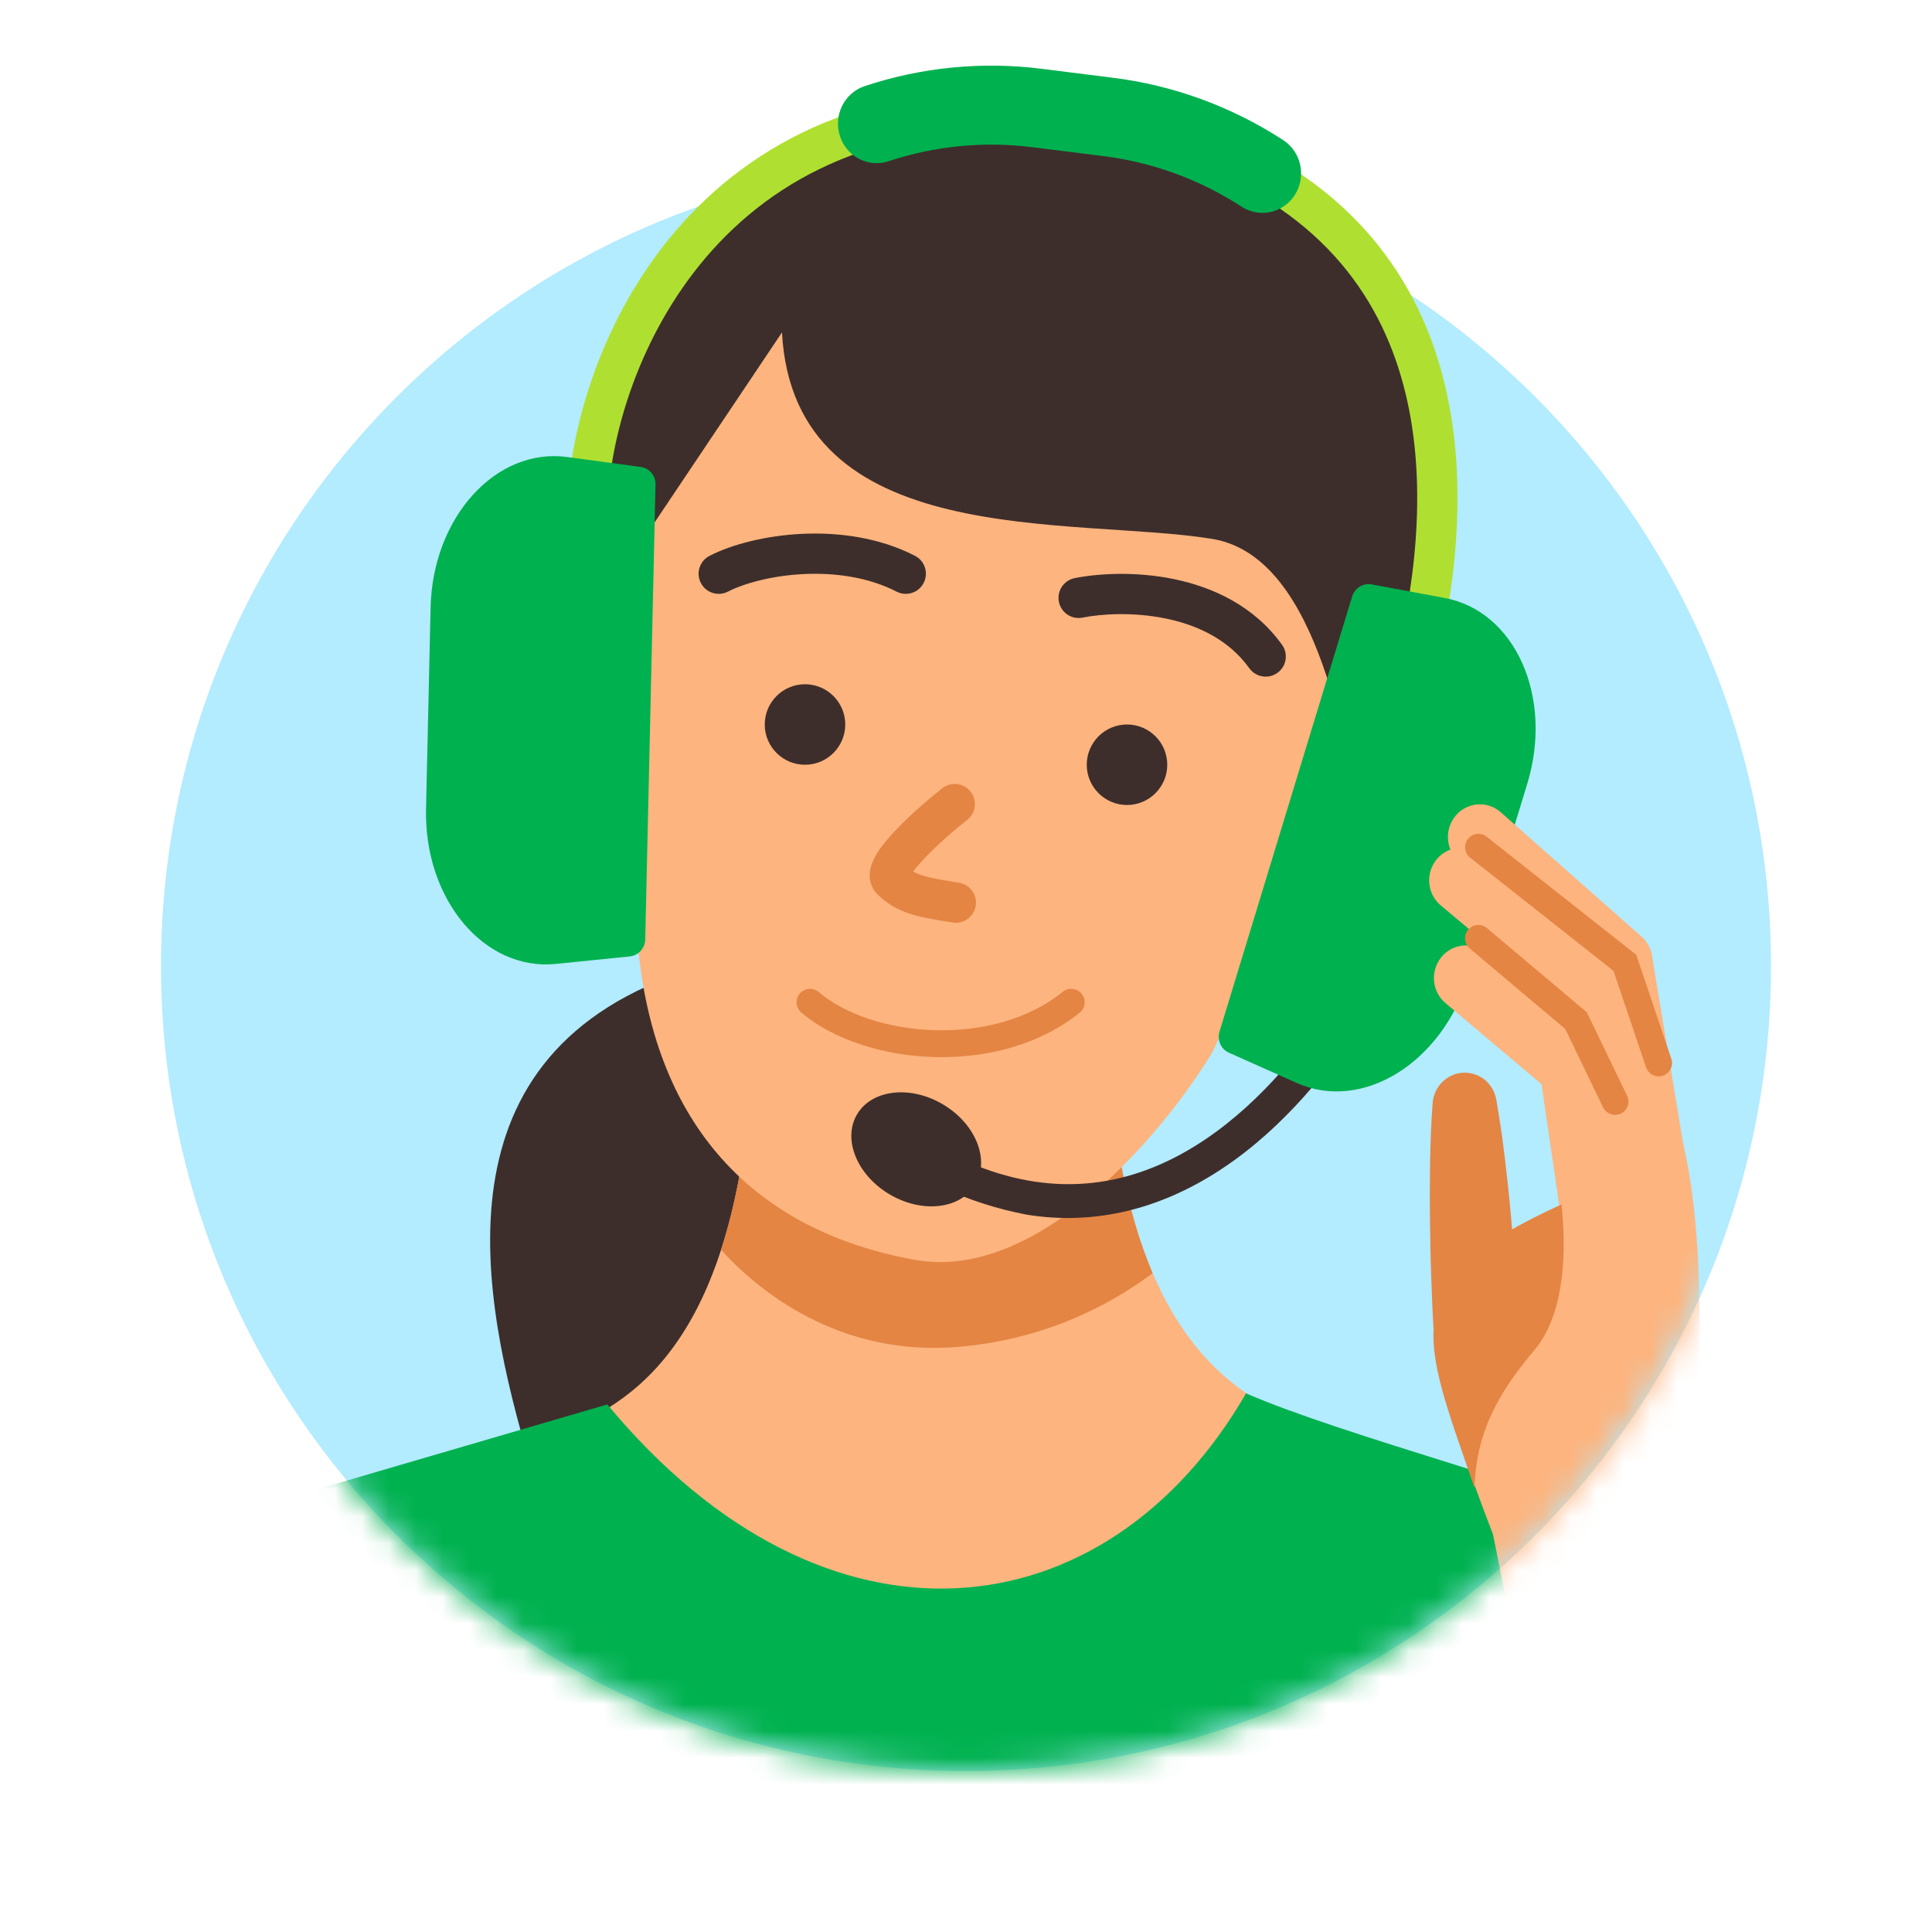
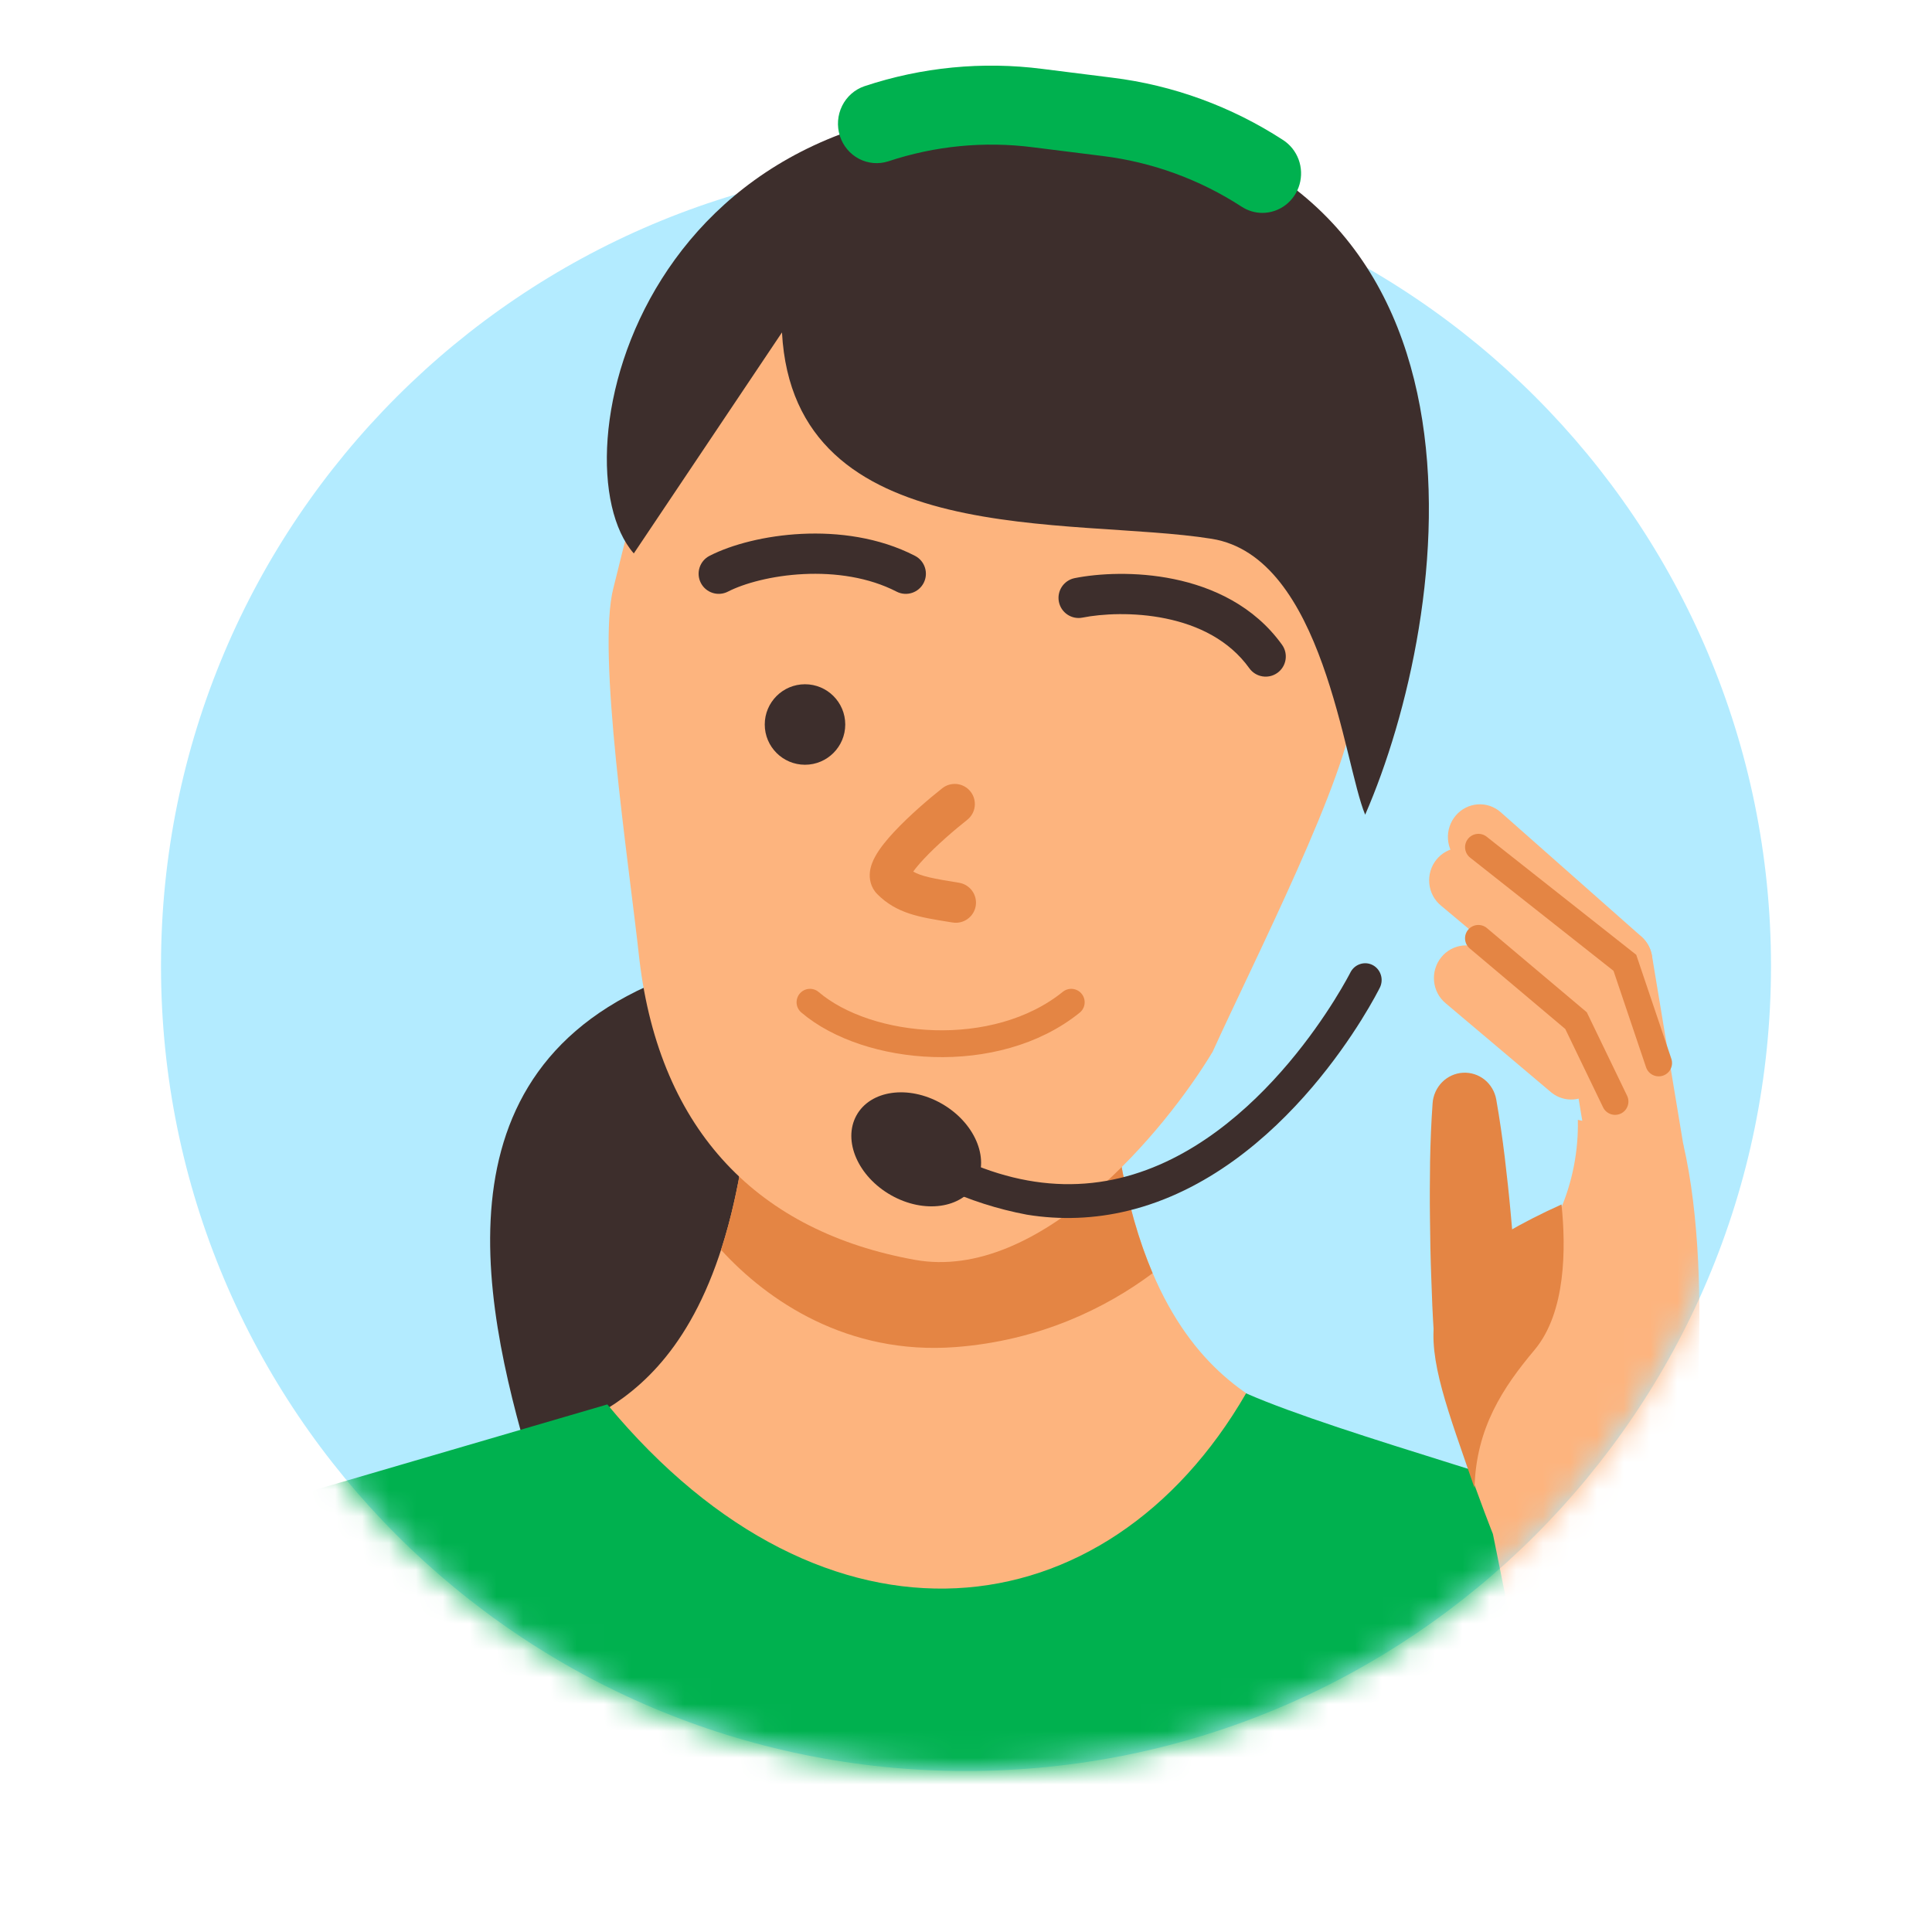
<svg xmlns="http://www.w3.org/2000/svg" width="72" height="72" viewBox="0 0 72 72" fill="none">
  <path d="M36 66C52.569 66 66 52.569 66 36C66 19.431 52.569 6 36 6C19.431 6 6 19.431 6 36C6 52.569 19.431 66 36 66Z" fill="#B3EBFF" />
  <mask id="mask0_4237_19414" style="mask-type:alpha" maskUnits="userSpaceOnUse" x="6" y="-8" width="60" height="74">
    <path d="M66 36C66 52.569 52.569 66 36 66C19.431 66 6 52.569 6 36C6 19.431 19.431 -7.5 36 -7.5C52.569 -7.5 66 19.431 66 36Z" fill="white" />
  </mask>
  <g mask="url(#mask0_4237_19414)">
    <path d="M19.418 53.372C17.608 46.788 16.456 37.9 27.812 35.596L30.446 49.586L24.521 67.033C23.423 64.674 20.867 58.639 19.418 53.372Z" fill="#3D2E2C" />
    <path d="M61.105 59.579C61.114 58.392 61.12 57.633 61.12 57.633C57.792 56.363 50.651 54.076 49.739 53.574C47.646 52.419 41.242 51.762 41.242 36.665C41.242 34.035 41.258 27.51 41.258 27.51H28.112C28.112 27.51 28.127 34.035 28.127 36.665C28.127 51.234 22.66 52.419 20.567 53.574C19.654 54.076 12.513 56.363 9.186 57.633C9.186 57.633 9.193 58.699 9.205 60.282C12.803 64.012 17.126 66.966 21.909 68.962C26.691 70.958 28.419 71.954 33.601 71.888C38.782 71.822 43.896 70.696 48.626 68.579C53.357 66.462 57.603 63.399 61.105 59.579Z" fill="#FDB47E" />
    <path d="M26.871 46.578C28.596 48.471 31.583 50.511 35.621 50.201C38.743 49.961 41.214 48.75 42.955 47.448C41.942 45.073 41.241 41.66 41.241 36.665C41.241 36.465 41.241 36.241 41.241 36H28.125C28.126 36.241 28.126 36.465 28.126 36.665C28.126 41.069 27.626 44.251 26.871 46.578Z" fill="#E48544" />
    <path d="M22.859 21.913C22.236 24.338 23.423 32.027 23.829 35.764C24.595 42.184 28.29 45.906 34.098 46.951C38.744 47.787 43.43 42.128 45.192 39.195C46.747 35.773 50.282 28.843 50.45 26.345C50.678 22.968 51.347 18.689 48.049 15.508C46.379 13.899 43.167 11.884 38.736 11.173C34.306 10.461 30.623 11.369 28.535 12.374C24.404 14.361 23.7 18.634 22.859 21.913Z" fill="#FDB47E" />
    <path fill-rule="evenodd" clip-rule="evenodd" d="M43.449 23.051C42.238 22.801 41.047 22.876 40.344 23.016C39.938 23.098 39.543 22.834 39.462 22.428C39.381 22.022 39.644 21.627 40.05 21.545C40.924 21.371 42.32 21.286 43.752 21.582C45.187 21.878 46.734 22.574 47.778 24.029C48.019 24.366 47.942 24.835 47.605 25.076C47.269 25.317 46.8 25.24 46.559 24.904C45.806 23.854 44.656 23.3 43.449 23.051Z" fill="#3D2E2C" />
    <path fill-rule="evenodd" clip-rule="evenodd" d="M29.949 21.394C28.766 21.452 27.728 21.74 27.128 22.048C26.759 22.238 26.307 22.092 26.118 21.724C25.929 21.355 26.074 20.903 26.443 20.714C27.272 20.289 28.527 19.962 29.876 19.896C31.23 19.83 32.756 20.022 34.099 20.714C34.467 20.904 34.612 21.357 34.422 21.725C34.232 22.093 33.78 22.238 33.412 22.048C32.371 21.511 31.127 21.337 29.949 21.394Z" fill="#3D2E2C" />
    <path d="M30.186 37.351C32.345 39.19 37.109 39.623 39.922 37.351" stroke="#E48544" stroke-linecap="round" />
    <path fill-rule="evenodd" clip-rule="evenodd" d="M36.169 29.5C36.425 29.826 36.37 30.297 36.044 30.554C35.577 30.922 34.912 31.494 34.426 32.014C34.256 32.196 34.125 32.354 34.033 32.481C34.335 32.657 34.772 32.742 35.741 32.898C36.15 32.964 36.428 33.349 36.363 33.757C36.297 34.166 35.912 34.445 35.503 34.379C35.456 34.371 35.41 34.364 35.364 34.357C34.264 34.181 33.416 34.046 32.697 33.325C32.44 33.068 32.391 32.744 32.419 32.495C32.445 32.268 32.535 32.066 32.619 31.915C32.789 31.605 33.058 31.282 33.331 30.99C33.888 30.394 34.617 29.769 35.115 29.376C35.441 29.119 35.912 29.175 36.169 29.5Z" fill="#E48544" />
    <path d="M46.437 51.926C41.241 60.913 30.778 62.169 22.633 52.339L6.062 57.184L15.331 69.963L43.557 76.002L61.813 57.184C58.303 55.639 50.032 53.498 46.437 51.926Z" fill="#00B14F" />
    <path d="M45.159 20.08C39.935 19.241 29.586 20.568 29.142 12.388L23.62 20.625C20.608 17.198 23.869 2.269 40.26 4.091C56.651 5.913 54.084 23.008 50.876 30.361C50.073 28.446 49.338 20.752 45.159 20.08Z" fill="#3D2E2C" />
    <path d="M30 28.5C30.828 28.5 31.5 27.828 31.5 27C31.5 26.172 30.828 25.5 30 25.5C29.172 25.5 28.5 26.172 28.5 27C28.5 27.828 29.172 28.5 30 28.5Z" fill="#3D2E2C" />
-     <path d="M42 30C42.828 30 43.5 29.328 43.5 28.5C43.5 27.672 42.828 27 42 27C41.172 27 40.5 27.672 40.5 28.5C40.5 29.328 41.172 30 42 30Z" fill="#3D2E2C" />
    <path d="M36.373 44.094C36.891 43.15 36.313 41.82 35.082 41.123C33.851 40.426 32.434 40.627 31.916 41.571C31.399 42.515 31.977 43.845 33.207 44.542C34.438 45.239 35.855 45.038 36.373 44.094Z" fill="#3D2E2C" />
-     <path fill-rule="evenodd" clip-rule="evenodd" d="M26.817 9.028C24.103 11.877 22.932 15.586 22.695 18.117L21.201 17.977C21.463 15.188 22.735 11.137 25.732 7.993C28.761 4.815 33.492 2.631 40.498 3.538L40.512 3.539L40.525 3.542C47.302 4.671 51.027 7.736 52.848 11.512C54.643 15.234 54.518 19.509 53.908 22.965L52.431 22.705C53.018 19.378 53.093 15.473 51.497 12.163C49.927 8.909 46.673 6.09 40.292 5.024C33.74 4.179 29.497 6.217 26.817 9.028Z" fill="#AFE031" />
    <path d="M38.266 45.267C36.092 44.857 34.052 43.913 32.32 42.518C32.256 42.468 32.201 42.407 32.16 42.336C32.118 42.265 32.092 42.186 32.08 42.105C32.069 42.023 32.074 41.94 32.094 41.86C32.114 41.779 32.149 41.704 32.198 41.638C32.247 41.572 32.307 41.515 32.377 41.473C32.447 41.43 32.524 41.403 32.604 41.39C32.684 41.378 32.766 41.382 32.844 41.402C32.923 41.422 32.996 41.458 33.061 41.507C36.038 43.77 38.962 44.575 41.751 43.899C47.093 42.606 50.297 36.297 50.329 36.234C50.405 36.088 50.534 35.978 50.688 35.928C50.842 35.877 51.009 35.89 51.153 35.964C51.297 36.038 51.406 36.167 51.457 36.323C51.509 36.478 51.498 36.649 51.427 36.798C51.288 37.079 47.939 43.688 42.035 45.122C40.799 45.423 39.518 45.472 38.266 45.267Z" fill="#3D2E2C" />
-     <path d="M45.449 38.441C45.401 38.593 45.409 38.757 45.472 38.901C45.535 39.046 45.647 39.162 45.789 39.227L48.324 40.358C50.776 41.451 53.745 39.61 54.728 36.386L56.917 29.206C57.9 25.982 56.47 22.773 53.833 22.283L51.108 21.777C50.955 21.75 50.797 21.782 50.665 21.866C50.532 21.95 50.434 22.081 50.389 22.233L45.449 38.441Z" fill="#00B14F" />
-     <path d="M24.046 35.003C24.044 35.161 23.985 35.315 23.88 35.432C23.775 35.55 23.632 35.625 23.477 35.643L20.715 35.922C18.044 36.193 15.801 33.515 15.877 30.145L16.047 22.641C16.123 19.271 18.485 16.671 21.143 17.032L23.889 17.404C24.043 17.427 24.183 17.506 24.283 17.628C24.382 17.749 24.434 17.904 24.429 18.062L24.046 35.003Z" fill="#00B14F" />
    <path d="M47.045 7.934C46.772 7.934 46.505 7.854 46.274 7.704C44.707 6.686 42.937 6.041 41.093 5.814L38.49 5.488C36.68 5.256 34.842 5.435 33.107 6.011C32.744 6.129 32.35 6.095 32.011 5.918C31.673 5.74 31.416 5.433 31.299 5.063C31.181 4.693 31.212 4.291 31.384 3.944C31.556 3.597 31.856 3.334 32.217 3.212C34.352 2.502 36.614 2.282 38.841 2.567L41.444 2.894C43.713 3.172 45.891 3.967 47.819 5.22C48.082 5.391 48.284 5.644 48.395 5.943C48.505 6.241 48.517 6.567 48.43 6.873C48.343 7.179 48.16 7.448 47.911 7.639C47.661 7.83 47.357 7.934 47.045 7.934Z" fill="#00B14F" />
    <path d="M55.761 40.976C55.886 41.687 55.989 42.399 56.076 43.112C56.161 43.826 56.239 44.539 56.303 45.254C56.37 45.969 56.431 46.683 56.478 47.399C56.531 48.114 56.575 48.83 56.6 49.547C56.616 49.971 56.467 50.384 56.187 50.698C55.906 51.013 55.516 51.202 55.102 51.226C54.687 51.25 54.28 51.107 53.969 50.827C53.657 50.547 53.467 50.153 53.438 49.731C53.39 49.015 53.36 48.298 53.338 47.581C53.311 46.865 53.298 46.147 53.291 45.429C53.281 44.711 53.285 43.993 53.295 43.274C53.309 42.555 53.337 41.835 53.389 41.114C53.41 40.817 53.537 40.538 53.745 40.328C53.953 40.119 54.228 39.995 54.519 39.978C54.81 39.961 55.097 40.053 55.326 40.236C55.554 40.42 55.709 40.683 55.761 40.976Z" fill="#E48544" />
    <path d="M62.887 56.086C62.887 56.086 63.992 48.05 62.723 42.607C62.723 42.607 58.802 41.727 58.802 41.733C58.827 42.9 58.599 44.058 58.136 45.126C57.588 46.374 53.339 47.58 53.486 50.022C53.61 52.07 55.637 57.169 55.637 57.169L57.192 64.886L64.41 63.609L62.887 56.086Z" fill="#FDB47E" />
    <path d="M60.31 44.536C60.052 44.51 59.809 44.399 59.619 44.218C59.429 44.038 59.303 43.798 59.26 43.537L58.198 37.134C58.171 36.977 58.174 36.815 58.208 36.659C58.243 36.503 58.307 36.355 58.397 36.224C58.487 36.093 58.602 35.982 58.735 35.896C58.867 35.81 59.015 35.752 59.169 35.725C59.323 35.698 59.481 35.702 59.634 35.737C59.786 35.772 59.931 35.838 60.058 35.93C60.185 36.023 60.294 36.14 60.376 36.276C60.459 36.411 60.514 36.562 60.539 36.719L61.602 43.122C61.632 43.306 61.62 43.495 61.568 43.674C61.514 43.853 61.422 44.017 61.297 44.154C61.172 44.291 61.018 44.397 60.847 44.463C60.676 44.529 60.492 44.554 60.31 44.536Z" fill="#FDB47E" />
    <path d="M59.248 38.132C59.014 38.109 58.794 38.016 58.613 37.864L53.702 33.75C53.58 33.65 53.478 33.526 53.403 33.385C53.328 33.245 53.282 33.09 53.266 32.931C53.25 32.771 53.265 32.61 53.311 32.456C53.356 32.303 53.431 32.16 53.531 32.036C53.631 31.912 53.754 31.809 53.893 31.734C54.032 31.658 54.184 31.611 54.34 31.596C54.497 31.581 54.654 31.598 54.804 31.645C54.954 31.693 55.093 31.77 55.213 31.873L60.124 35.987C60.321 36.152 60.46 36.377 60.521 36.63C60.583 36.882 60.563 37.148 60.464 37.389C60.366 37.629 60.195 37.831 59.976 37.965C59.757 38.099 59.502 38.157 59.248 38.132Z" fill="#FDB47E" />
    <path d="M61.433 44.021C61.174 43.995 60.931 43.883 60.742 43.703C60.552 43.522 60.426 43.283 60.382 43.021L59.222 36.029C59.172 35.713 59.246 35.389 59.429 35.128C59.611 34.867 59.887 34.69 60.197 34.635C60.506 34.58 60.823 34.653 61.079 34.836C61.335 35.02 61.51 35.3 61.564 35.614L62.724 42.607C62.754 42.791 62.743 42.98 62.69 43.159C62.637 43.338 62.545 43.502 62.42 43.639C62.295 43.776 62.141 43.881 61.97 43.947C61.798 44.014 61.615 44.039 61.433 44.021Z" fill="#FDB47E" />
    <path d="M60.271 37.029C60.027 37.005 59.797 36.904 59.612 36.74L54.367 32.104C54.129 31.894 53.984 31.596 53.962 31.275C53.94 30.954 54.044 30.637 54.251 30.394C54.457 30.15 54.75 30.001 55.064 29.977C55.378 29.953 55.688 30.058 55.926 30.268L61.171 34.904C61.361 35.073 61.494 35.299 61.55 35.55C61.605 35.8 61.581 36.063 61.481 36.3C61.381 36.536 61.209 36.734 60.992 36.865C60.775 36.996 60.522 37.054 60.271 37.029Z" fill="#FDB47E" />
-     <path d="M59.188 46.127C58.925 46.1 58.679 45.985 58.488 45.8C58.297 45.614 58.172 45.369 58.134 45.103L57.382 39.947C57.357 39.789 57.363 39.627 57.4 39.471C57.437 39.315 57.503 39.167 57.596 39.038C57.689 38.908 57.806 38.798 57.941 38.714C58.075 38.631 58.224 38.575 58.38 38.551C58.535 38.527 58.694 38.534 58.846 38.573C58.999 38.612 59.142 38.681 59.268 38.777C59.393 38.873 59.499 38.993 59.579 39.131C59.658 39.269 59.71 39.422 59.731 39.581L60.483 44.737C60.509 44.919 60.494 45.106 60.44 45.282C60.385 45.458 60.291 45.619 60.167 45.753C60.042 45.887 59.889 45.991 59.719 46.055C59.55 46.12 59.368 46.144 59.188 46.127Z" fill="#FDB47E" />
    <path d="M58.436 40.971C58.201 40.947 57.978 40.853 57.797 40.699L53.868 37.382C53.748 37.281 53.648 37.157 53.575 37.016C53.502 36.875 53.457 36.721 53.443 36.562C53.428 36.404 53.444 36.244 53.491 36.091C53.537 35.938 53.612 35.797 53.712 35.674C53.812 35.55 53.934 35.449 54.072 35.374C54.211 35.299 54.362 35.253 54.517 35.238C54.673 35.223 54.83 35.239 54.979 35.286C55.128 35.333 55.267 35.41 55.386 35.511L59.316 38.828C59.511 38.994 59.65 39.219 59.71 39.471C59.771 39.723 59.75 39.989 59.651 40.229C59.553 40.469 59.382 40.67 59.163 40.804C58.944 40.938 58.689 40.996 58.436 40.971Z" fill="#FDB47E" />
    <path d="M57.187 50.308C58.361 48.911 58.361 46.507 58.193 44.886C51.887 47.741 52.994 49.749 54.951 55.451C55.007 53.215 56.013 51.706 57.187 50.308Z" fill="#E48544" />
    <path fill-rule="evenodd" clip-rule="evenodd" d="M54.715 34.647C54.891 34.438 55.205 34.411 55.414 34.588L59.135 37.724L60.637 40.835C60.756 41.082 60.653 41.379 60.406 41.498C60.159 41.617 59.862 41.514 59.742 41.267L58.333 38.347L54.774 35.347C54.565 35.17 54.538 34.857 54.715 34.647Z" fill="#E48544" />
    <path fill-rule="evenodd" clip-rule="evenodd" d="M54.706 31.264C54.877 31.049 55.189 31.012 55.404 31.182L60.978 35.583L62.286 39.457C62.373 39.717 62.234 39.999 61.974 40.086C61.714 40.174 61.432 40.034 61.344 39.775L60.131 36.18L54.788 31.962C54.573 31.792 54.536 31.48 54.706 31.264Z" fill="#E48544" />
  </g>
</svg>